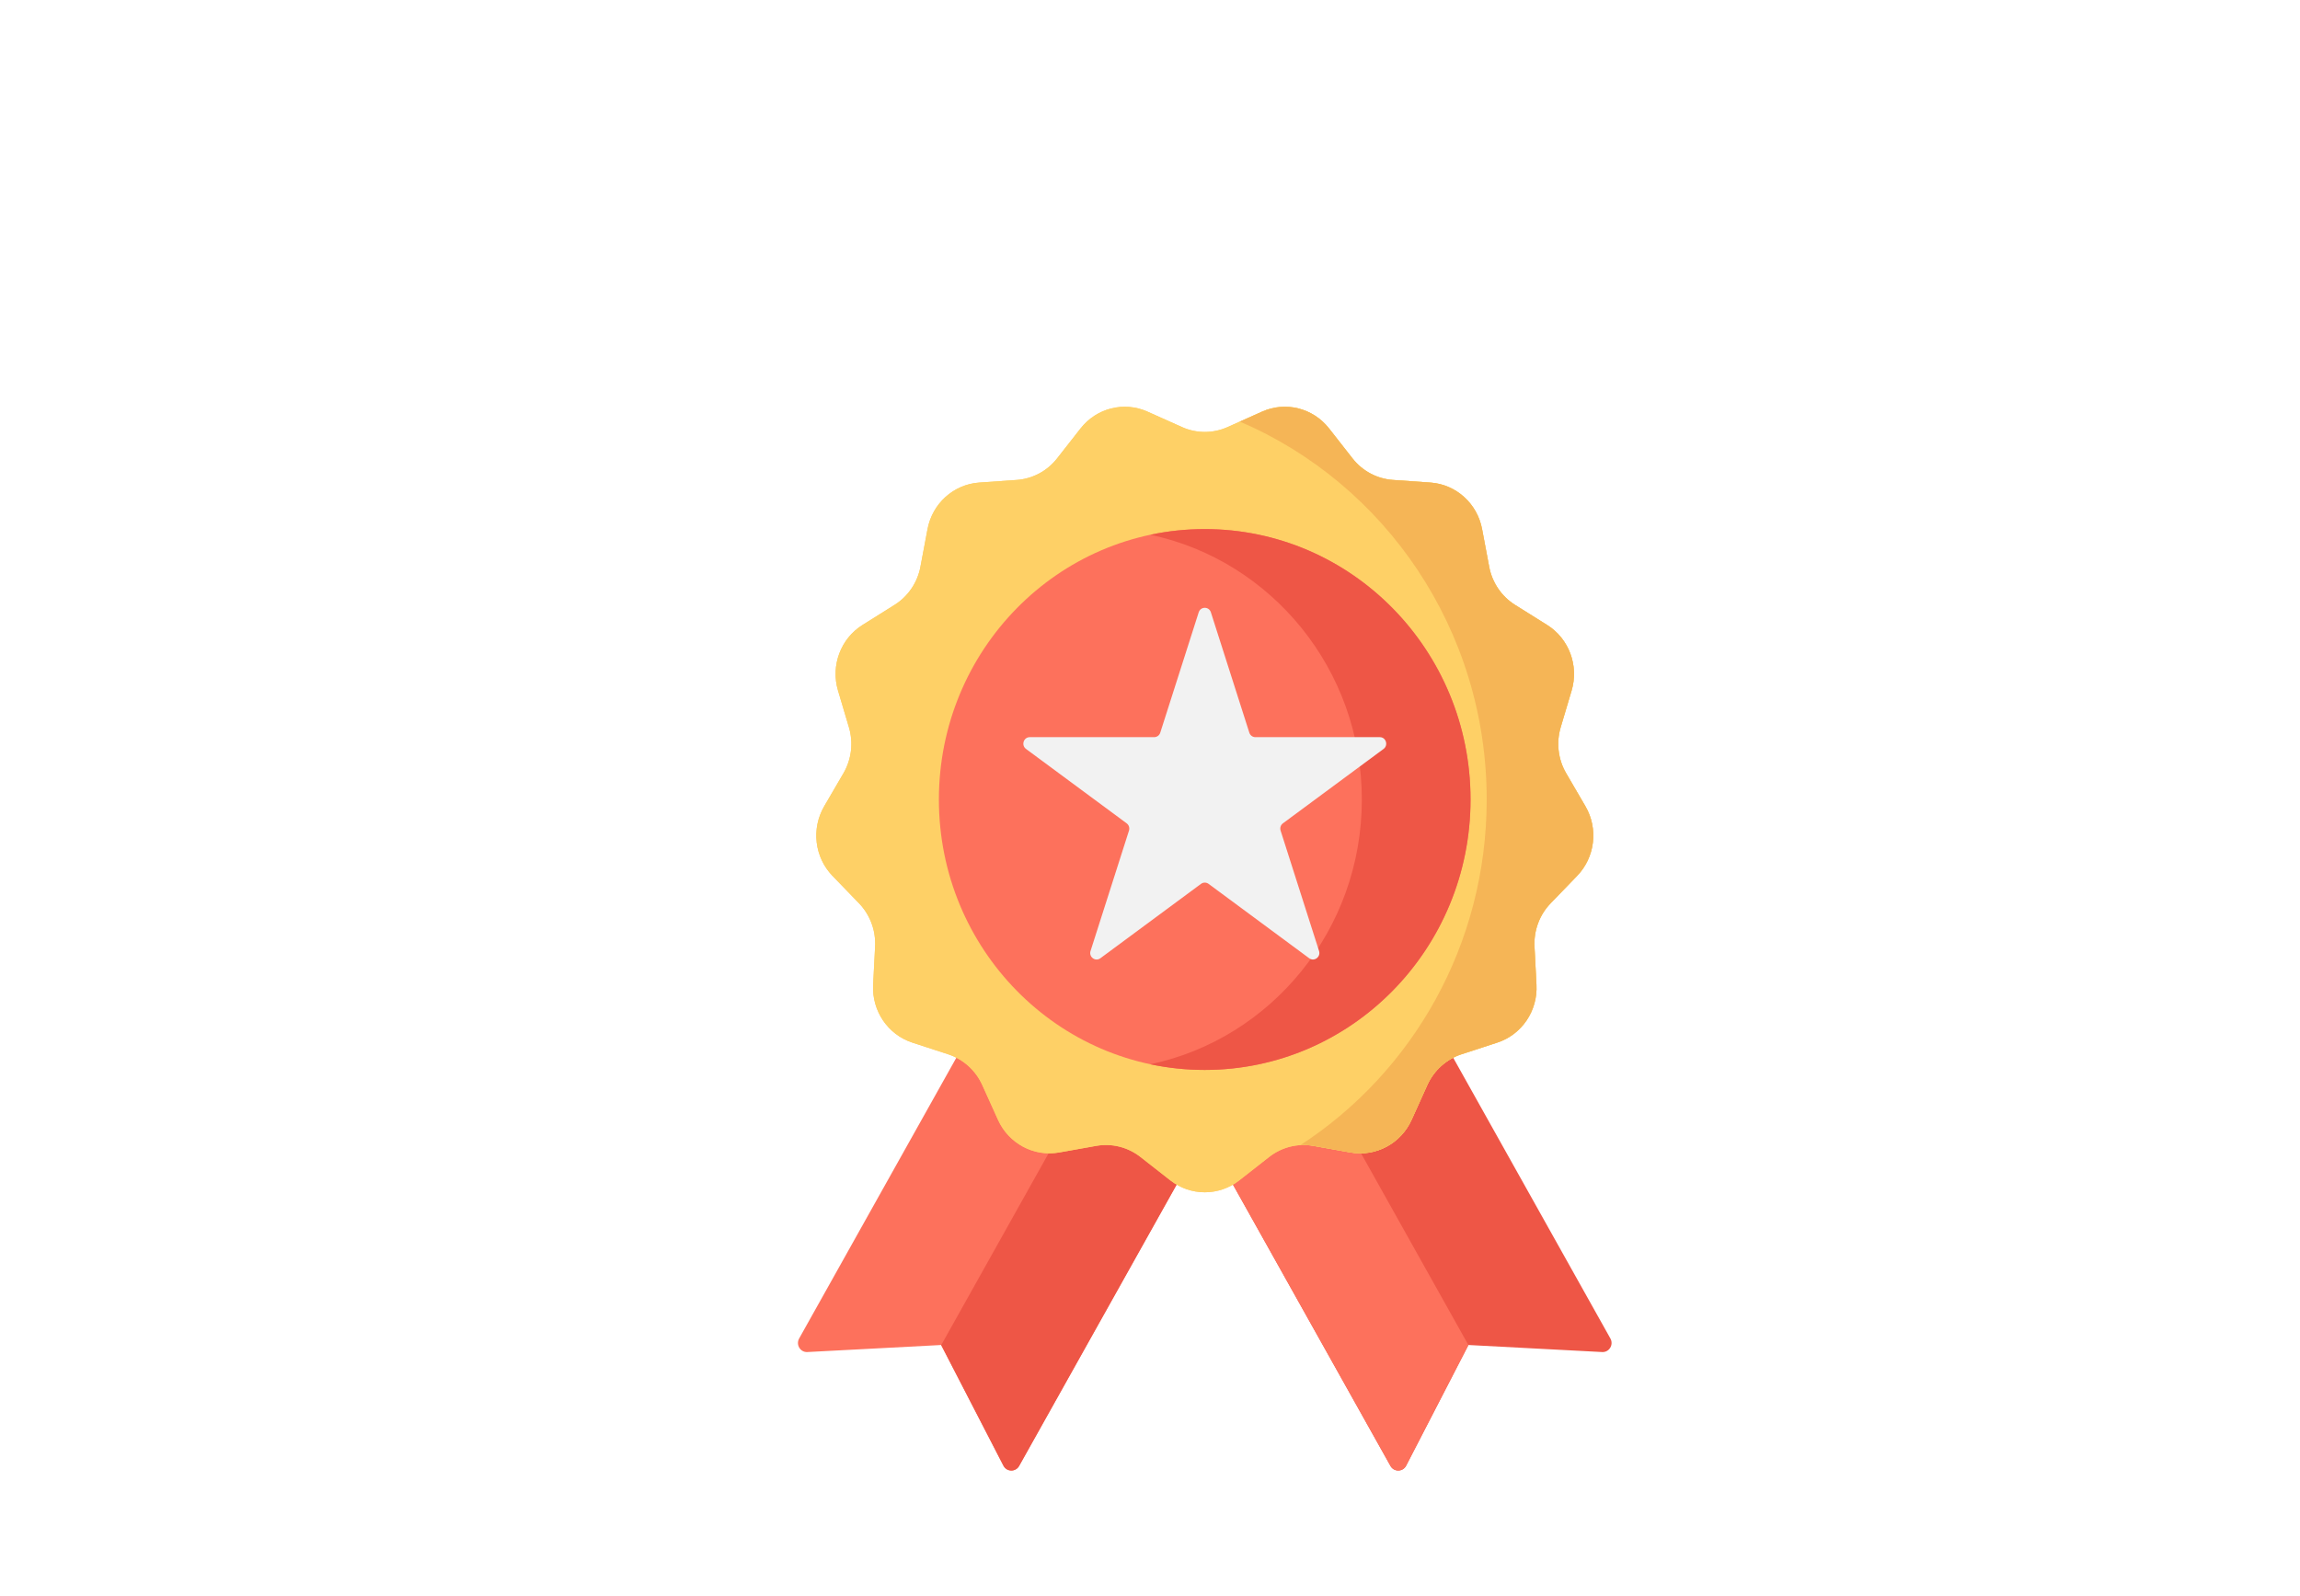
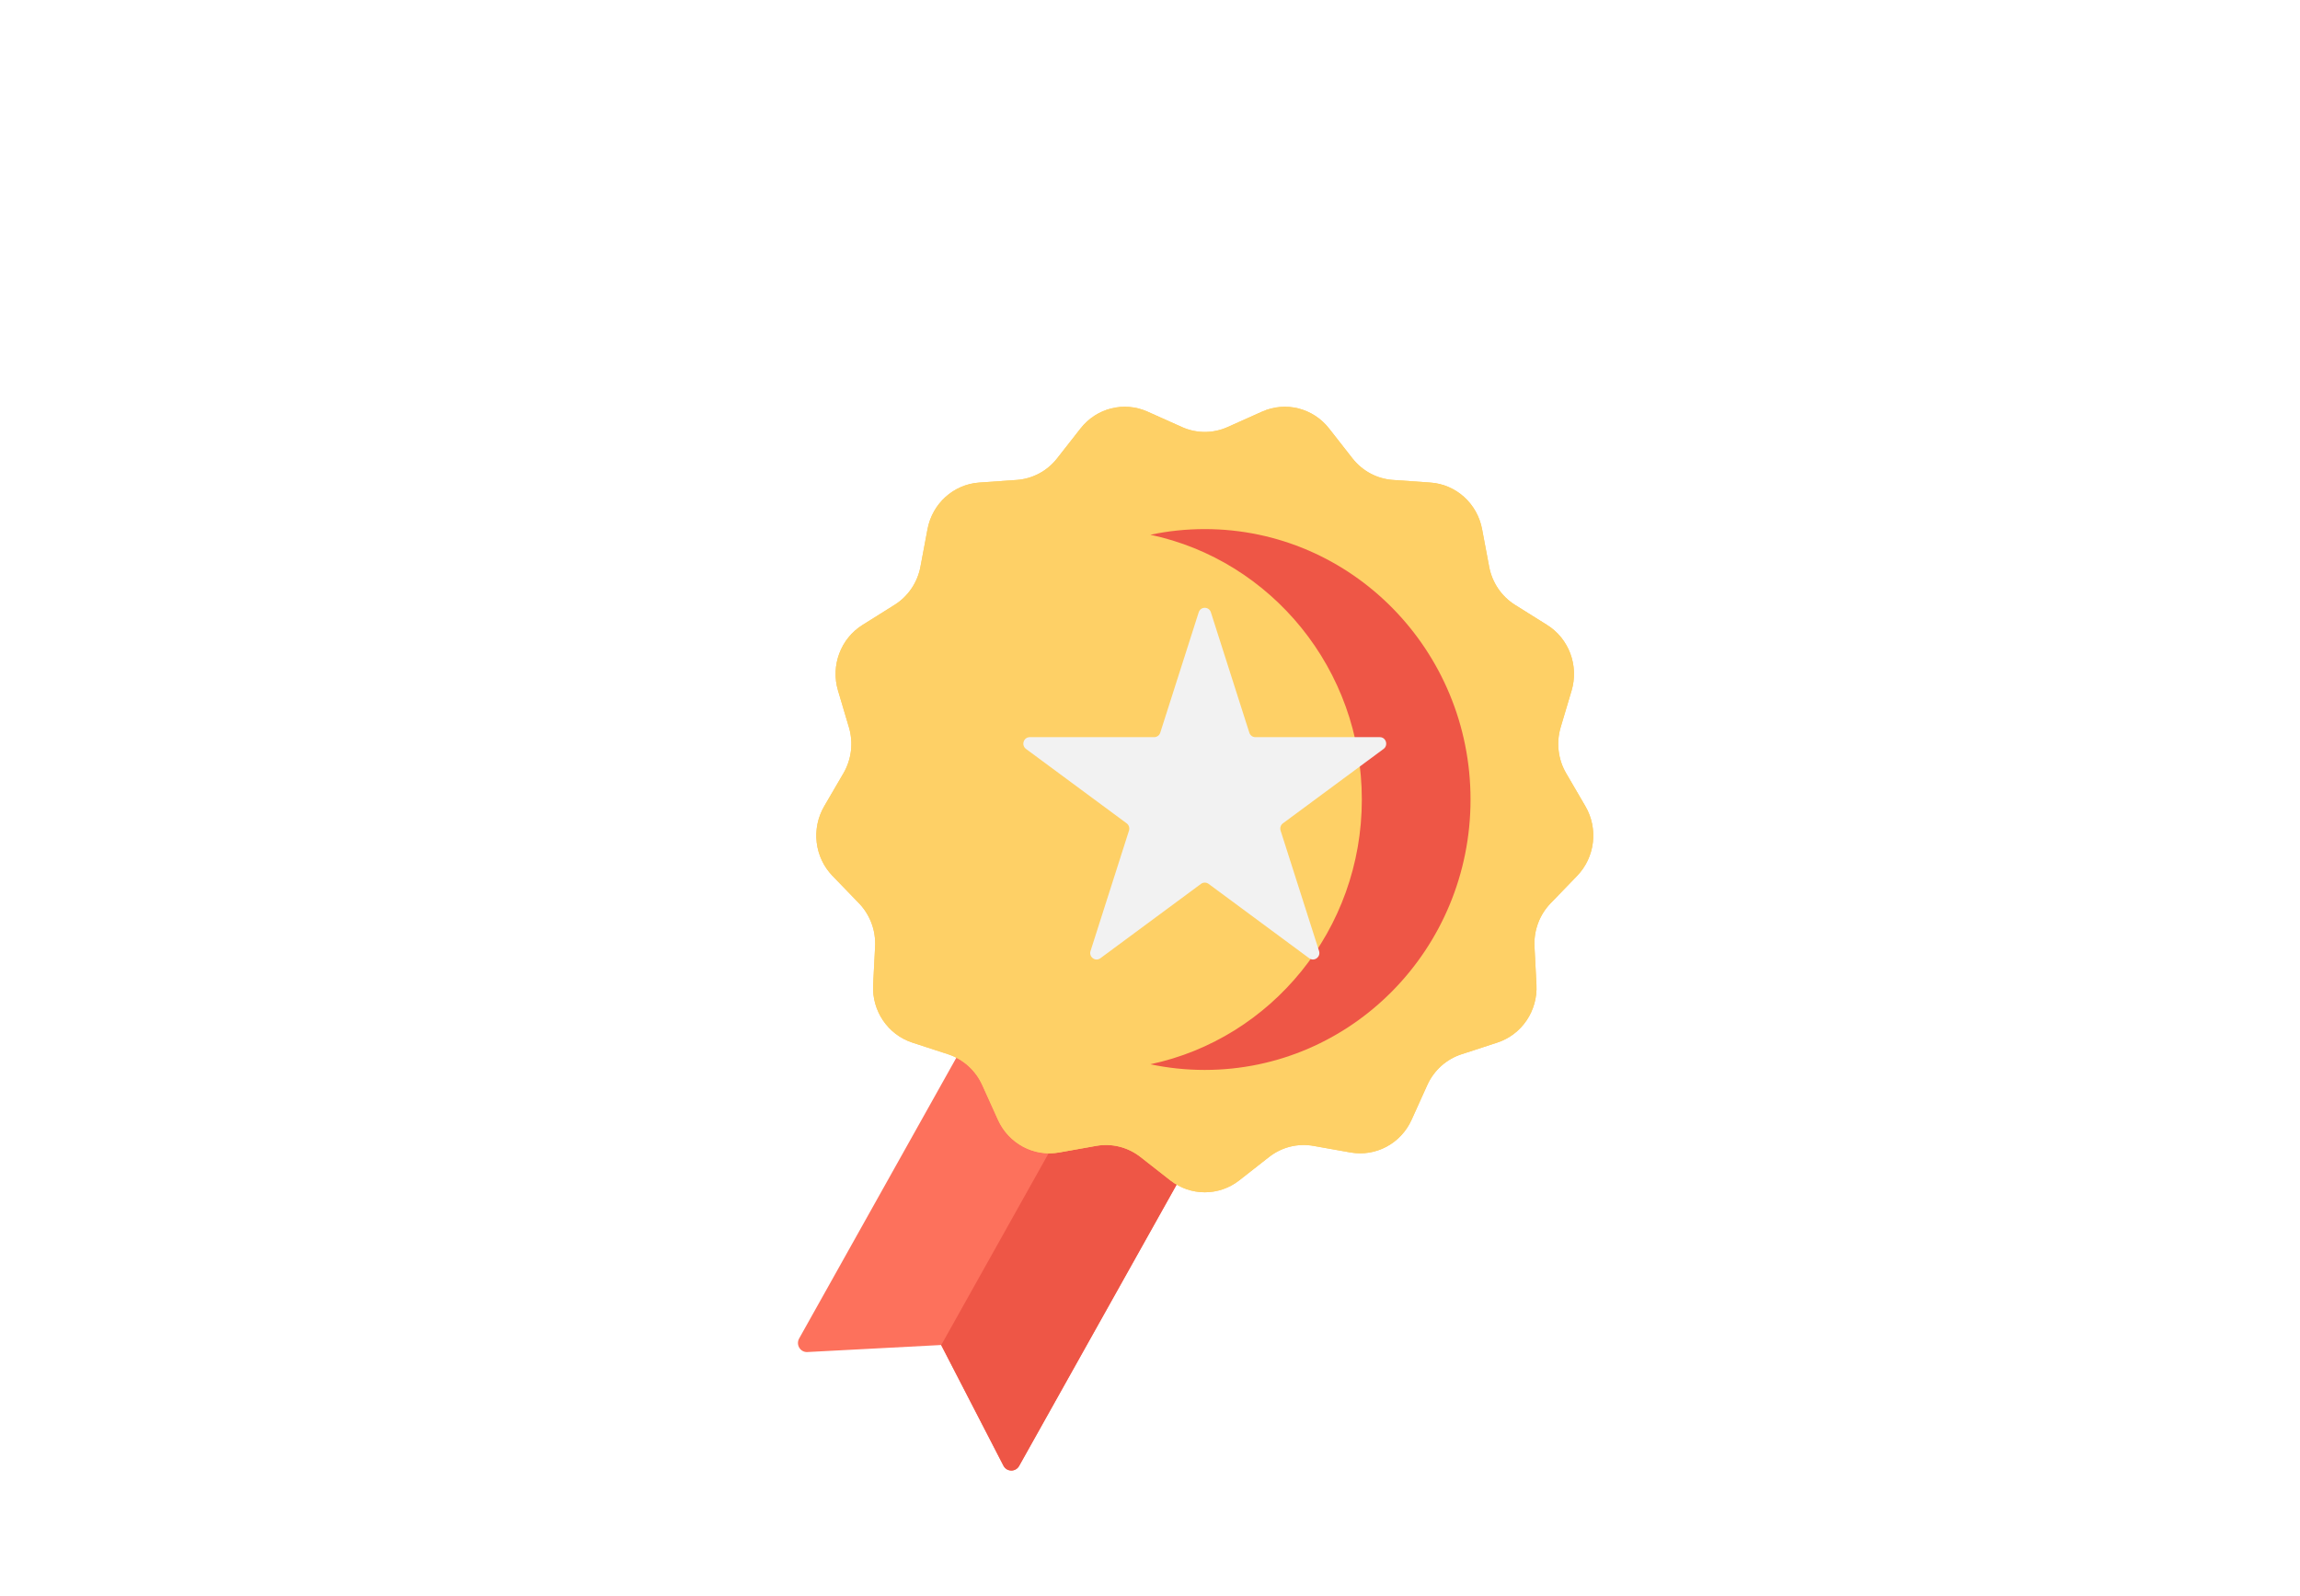
<svg xmlns="http://www.w3.org/2000/svg" width="147" height="102" viewBox="0 0 147 102" fill="none">
  <g filter="url(#filter0_d_1342_3491)">
    <path d="M60.13 89.685L56.15 81.974L47.601 82.424C47.151 82.448 46.852 81.956 47.076 81.557L63.172 52.805L77.227 60.95L61.131 89.702C60.907 90.101 60.339 90.091 60.13 89.685Z" fill="#FD715C" />
    <path d="M60.136 89.69L56.156 81.979L70.206 56.883L77.233 60.955L61.137 89.708C60.914 90.106 60.346 90.097 60.136 89.69Z" fill="#EE5646" />
-     <path d="M85.871 89.685L89.851 81.974L98.4 82.424C98.85 82.448 99.148 81.956 98.925 81.557L82.828 52.805L68.773 60.95L84.87 89.702C85.093 90.101 85.661 90.091 85.871 89.685Z" fill="#EE5646" />
-     <path d="M85.871 89.69L89.851 81.979L75.801 56.883L68.773 60.955L84.87 89.708C85.093 90.106 85.661 90.097 85.871 89.69Z" fill="#FD715C" />
    <path d="M74.458 23.299L76.662 22.312C78.163 21.639 79.921 22.08 80.943 23.386L82.443 25.302C83.075 26.108 84.01 26.607 85.021 26.678L87.423 26.846C89.059 26.961 90.415 28.183 90.724 29.821L91.177 32.227C91.368 33.24 91.968 34.124 92.831 34.665L94.881 35.949C96.278 36.824 96.919 38.547 96.445 40.144L95.747 42.489C95.454 43.475 95.581 44.543 96.098 45.429L97.327 47.536C98.164 48.971 97.945 50.8 96.795 51.989L95.107 53.736C94.396 54.471 94.021 55.476 94.074 56.506L94.2 58.952C94.286 60.619 93.257 62.135 91.695 62.644L89.403 63.392C88.437 63.707 87.647 64.42 87.223 65.356L86.217 67.582C85.532 69.098 83.929 69.954 82.313 69.667L79.941 69.245C78.943 69.068 77.917 69.325 77.114 69.954L75.207 71.448C73.908 72.467 72.097 72.467 70.798 71.448L68.89 69.954C68.088 69.325 67.062 69.067 66.063 69.245L63.692 69.667C62.076 69.954 60.473 69.098 59.787 67.582L58.781 65.356C58.358 64.42 57.567 63.707 56.602 63.392L54.309 62.644C52.748 62.135 51.719 60.619 51.804 58.952L51.93 56.506C51.983 55.476 51.608 54.471 50.898 53.736L49.209 51.989C48.059 50.8 47.841 48.971 48.678 47.536L49.906 45.429C50.423 44.543 50.551 43.475 50.257 42.489L49.56 40.144C49.084 38.546 49.727 36.824 51.124 35.949L53.173 34.665C54.037 34.124 54.637 33.24 54.828 32.227L55.281 29.821C55.59 28.183 56.945 26.961 58.581 26.846L60.984 26.678C61.994 26.607 62.93 26.108 63.561 25.302L65.062 23.386C66.084 22.08 67.842 21.639 69.343 22.312L71.547 23.299C72.474 23.715 73.53 23.715 74.458 23.299Z" fill="#FED066" />
    <path d="M74.458 23.299L76.662 22.312C78.163 21.639 79.921 22.08 80.943 23.386L82.443 25.302C83.075 26.108 84.01 26.607 85.021 26.678L87.423 26.846C89.059 26.961 90.415 28.183 90.724 29.821L91.177 32.227C91.368 33.24 91.968 34.124 92.831 34.665L94.881 35.949C96.278 36.824 96.919 38.547 96.445 40.144L95.747 42.489C95.454 43.475 95.581 44.543 96.098 45.429L97.327 47.536C98.164 48.971 97.945 50.8 96.795 51.989L95.107 53.736C94.396 54.471 94.021 55.476 94.074 56.506L94.2 58.952C94.286 60.619 93.257 62.135 91.695 62.644L89.403 63.392C88.437 63.707 87.647 64.42 87.223 65.356L86.217 67.582C85.532 69.098 83.929 69.954 82.313 69.667L79.941 69.245C78.943 69.068 77.917 69.325 77.114 69.954L75.207 71.448C73.908 72.467 72.097 72.467 70.798 71.448L68.89 69.954C68.088 69.325 67.062 69.067 66.063 69.245L63.692 69.667C62.076 69.954 60.473 69.098 59.787 67.582L58.781 65.356C58.358 64.42 57.567 63.707 56.602 63.392L54.309 62.644C52.748 62.135 51.719 60.619 51.804 58.952L51.93 56.506C51.983 55.476 51.608 54.471 50.898 53.736L49.209 51.989C48.059 50.8 47.841 48.971 48.678 47.536L49.906 45.429C50.423 44.543 50.551 43.475 50.257 42.489L49.56 40.144C49.084 38.546 49.727 36.824 51.124 35.949L53.173 34.665C54.037 34.124 54.637 33.24 54.828 32.227L55.281 29.821C55.59 28.183 56.945 26.961 58.581 26.846L60.984 26.678C61.994 26.607 62.93 26.108 63.561 25.302L65.062 23.386C66.084 22.08 67.842 21.639 69.343 22.312L71.547 23.299C72.474 23.715 73.53 23.715 74.458 23.299Z" fill="#FED066" />
-     <path d="M89.986 47.106C89.986 56.652 82.379 64.391 72.997 64.391C63.614 64.391 56.008 56.652 56.008 47.106C56.008 37.559 63.614 29.82 72.997 29.82C82.379 29.82 89.986 37.559 89.986 47.106Z" fill="#FD715C" />
    <path d="M72.997 29.82C71.807 29.82 70.645 29.945 69.523 30.182C77.24 31.814 83.039 38.77 83.039 47.106C83.039 55.441 77.24 62.397 69.523 64.029C70.645 64.266 71.807 64.391 72.997 64.391C82.38 64.391 89.986 56.652 89.986 47.106C89.986 37.559 82.38 29.82 72.997 29.82Z" fill="#EE5646" />
-     <path d="M97.329 47.536L96.1 45.429C95.583 44.543 95.455 43.475 95.749 42.489L96.447 40.144C96.921 38.546 96.279 36.824 94.883 35.949L92.833 34.665C91.97 34.124 91.369 33.239 91.179 32.227L90.725 29.821C90.416 28.182 89.061 26.961 87.425 26.846L85.023 26.678C84.012 26.607 83.076 26.108 82.445 25.302L80.944 23.386C79.923 22.08 78.164 21.639 76.663 22.312L75.242 22.948C84.51 26.912 91.019 36.236 91.019 47.107C91.019 56.39 86.272 64.545 79.113 69.197C79.389 69.181 79.667 69.196 79.942 69.245L82.314 69.667C83.93 69.954 85.534 69.098 86.219 67.582L87.225 65.356C87.648 64.42 88.439 63.707 89.404 63.392L91.697 62.644C93.259 62.135 94.287 60.619 94.201 58.952L94.076 56.506C94.023 55.476 94.398 54.471 95.109 53.736L96.797 51.989C97.947 50.8 98.165 48.971 97.329 47.536Z" fill="#F5B556" />
    <path d="M73.391 35.139L75.848 42.833C75.902 43.005 76.059 43.12 76.236 43.12H84.188C84.583 43.12 84.748 43.636 84.428 43.873L77.995 48.628C77.852 48.734 77.792 48.921 77.847 49.093L80.304 56.787C80.426 57.17 79.995 57.489 79.675 57.252L73.242 52.496C73.099 52.391 72.905 52.391 72.762 52.496L66.329 57.252C66.008 57.489 65.577 57.17 65.7 56.787L68.157 49.093C68.211 48.921 68.152 48.734 68.008 48.628L61.576 43.873C61.255 43.636 61.419 43.12 61.816 43.12H69.767C69.944 43.12 70.101 43.005 70.156 42.833L72.613 35.139C72.735 34.756 73.268 34.756 73.391 35.139Z" fill="#F2F2F2" />
  </g>
  <defs>
    <filter id="filter0_d_1342_3491" x="43" y="18" width="68" height="84" filterUnits="userSpaceOnUse" color-interpolation-filters="sRGB">
      <feFlood flood-opacity="0" result="BackgroundImageFix" />
      <feColorMatrix in="SourceAlpha" type="matrix" values="0 0 0 0 0 0 0 0 0 0 0 0 0 0 0 0 0 0 127 0" result="hardAlpha" />
      <feOffset dx="4" dy="4" />
      <feGaussianBlur stdDeviation="4" />
      <feComposite in2="hardAlpha" operator="out" />
      <feColorMatrix type="matrix" values="0 0 0 0 0 0 0 0 0 0 0 0 0 0 0 0 0 0 0.32 0" />
      <feBlend mode="normal" in2="BackgroundImageFix" result="effect1_dropShadow_1342_3491" />
      <feBlend mode="normal" in="SourceGraphic" in2="effect1_dropShadow_1342_3491" result="shape" />
    </filter>
  </defs>
</svg>